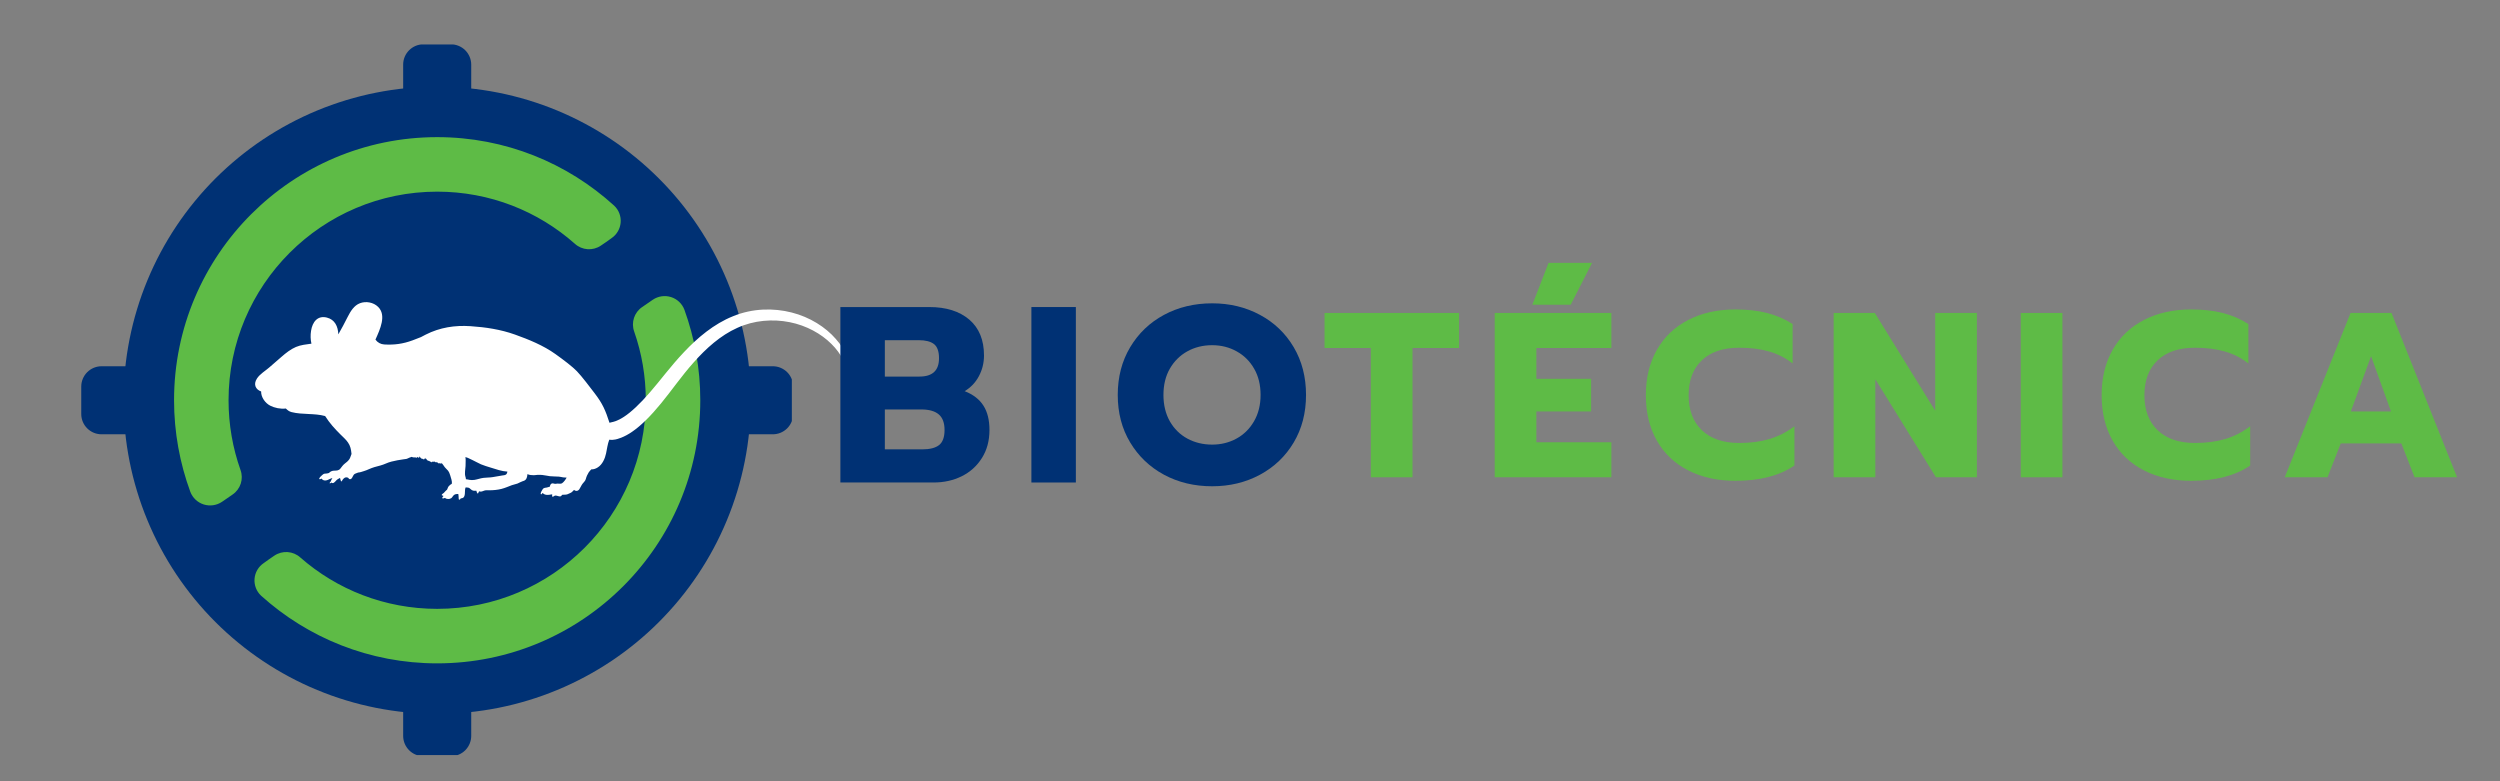
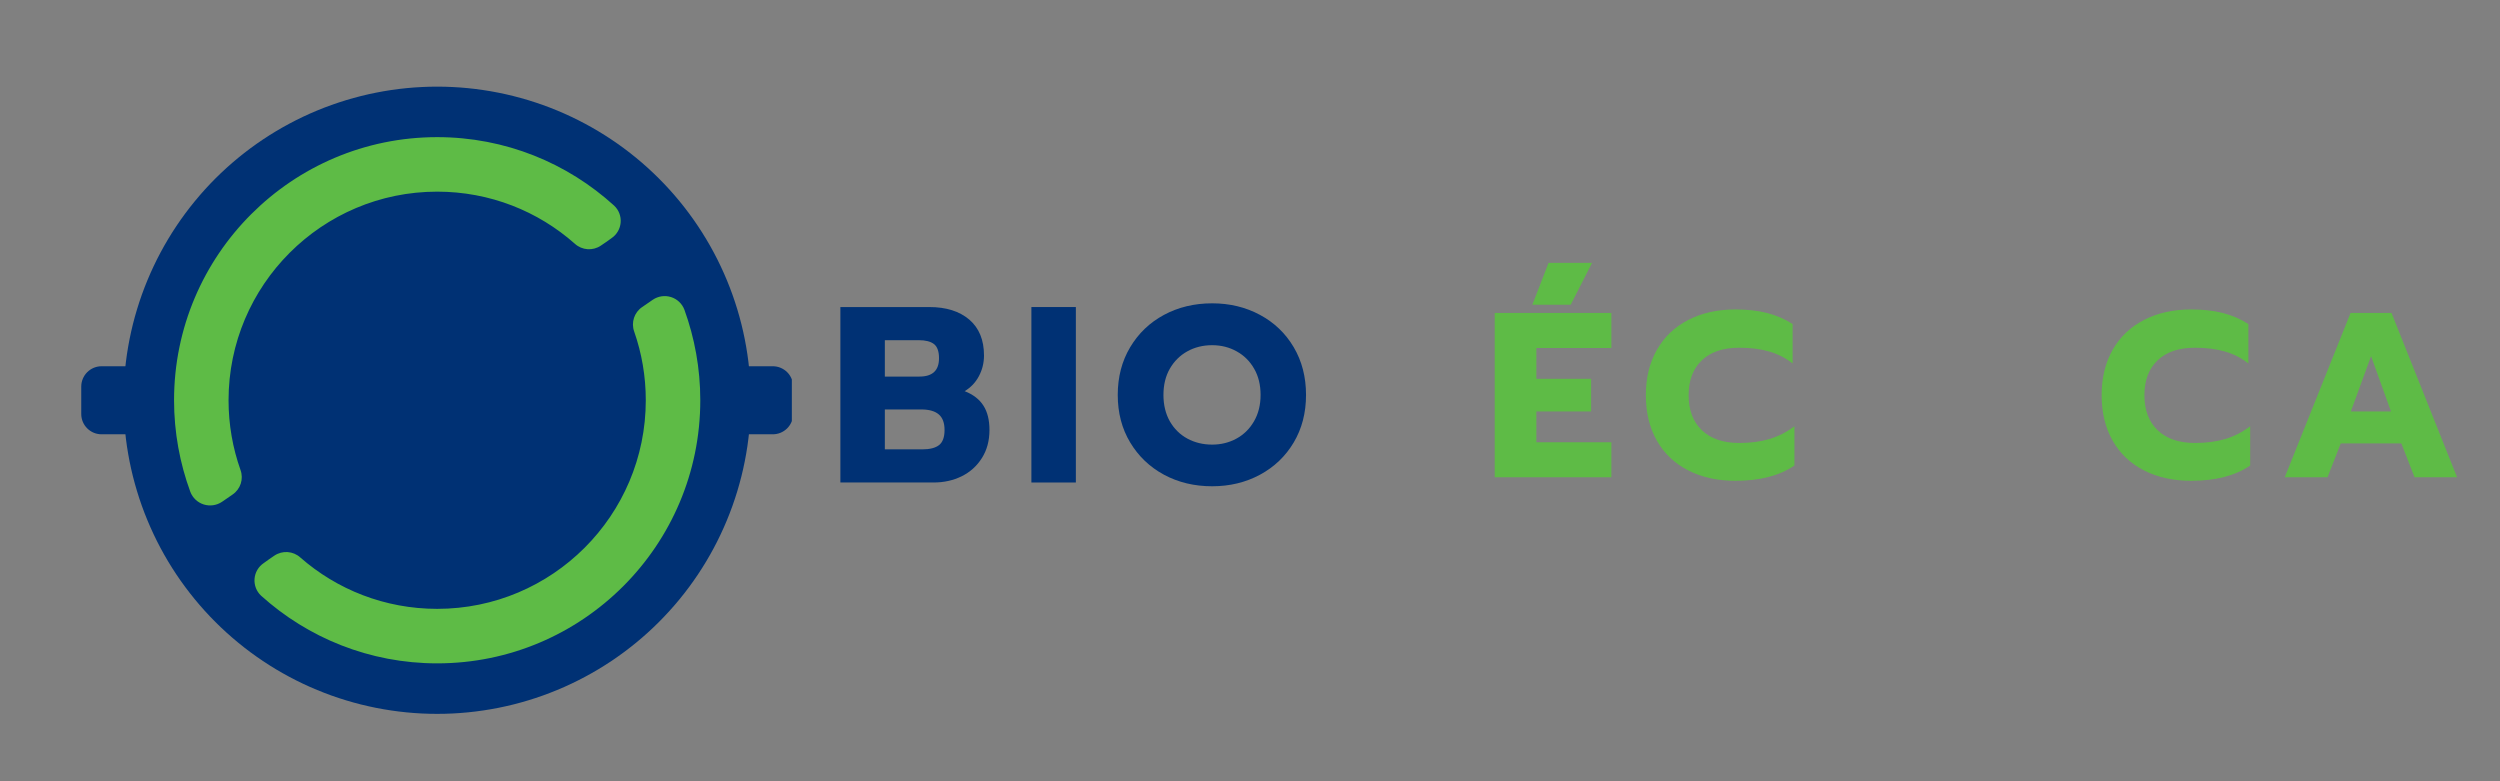
<svg xmlns="http://www.w3.org/2000/svg" width="800" zoomAndPan="magnify" viewBox="0 0 600 187.5" height="250" preserveAspectRatio="xMidYMid meet" version="1.0">
  <rect x="0" y="0" width="600" height="187.5" fill="#808080" stroke="none" />
  <defs>
    <g />
    <clipPath id="0d75e5c604">
      <path d="M 96 10.676 L 114 10.676 L 114 181.219 L 96 181.219 Z M 96 10.676 " clip-rule="nonzero" />
    </clipPath>
    <clipPath id="2f3692f6d2">
      <path d="M 19.496 87 L 190.043 87 L 190.043 105 L 19.496 105 Z M 19.496 87 " clip-rule="nonzero" />
    </clipPath>
    <clipPath id="72554a8247">
      <path d="M 60.723 52.531 L 147.887 52.531 L 147.887 139.695 L 60.723 139.695 Z M 60.723 52.531 " clip-rule="nonzero" />
    </clipPath>
    <clipPath id="021f9a93fd">
      <path d="M 104.305 52.531 C 80.234 52.531 60.723 72.043 60.723 96.113 C 60.723 120.18 80.234 139.695 104.305 139.695 C 128.375 139.695 147.887 120.18 147.887 96.113 C 147.887 72.043 128.375 52.531 104.305 52.531 Z M 104.305 52.531 " clip-rule="nonzero" />
    </clipPath>
    <clipPath id="7a5554ddfe">
-       <path d="M 61 72.234 L 204.34 72.234 L 204.34 120 L 61 120 Z M 61 72.234 " clip-rule="nonzero" />
-     </clipPath>
+       </clipPath>
  </defs>
  <g clip-path="url(#0d75e5c604)">
-     <path fill="#003174" d="M 113.094 15.523 C 113.094 14.227 112.578 12.984 111.664 12.066 C 110.746 11.152 109.504 10.637 108.207 10.637 C 106.129 10.637 103.707 10.637 101.629 10.637 C 98.941 10.637 96.758 12.82 96.758 15.508 C 96.758 40.254 96.758 151.824 96.758 176.617 C 96.758 177.902 97.273 179.141 98.191 180.062 C 99.105 180.98 100.348 181.488 101.645 181.488 C 103.719 181.488 106.133 181.488 108.207 181.488 C 109.504 181.488 110.746 180.98 111.664 180.062 C 112.578 179.141 113.094 177.902 113.094 176.617 C 113.094 151.84 113.094 40.297 113.094 15.523 Z M 113.094 15.523 " fill-opacity="1" fill-rule="evenodd" />
-   </g>
+     </g>
  <g clip-path="url(#2f3692f6d2)">
    <path fill="#003174" d="M 24.387 87.898 C 23.09 87.898 21.848 88.414 20.93 89.328 C 20.016 90.246 19.5 91.488 19.5 92.781 C 19.5 94.863 19.5 97.285 19.5 99.363 C 19.5 102.051 21.68 104.23 24.371 104.23 C 49.113 104.23 160.688 104.23 185.48 104.23 C 186.766 104.23 188.004 103.719 188.926 102.801 C 189.844 101.883 190.352 100.641 190.352 99.344 C 190.352 97.27 190.352 94.859 190.352 92.781 C 190.352 91.488 189.844 90.246 188.926 89.328 C 188.004 88.414 186.766 87.898 185.48 87.898 C 160.703 87.898 49.16 87.898 24.387 87.898 Z M 24.387 87.898 " fill-opacity="1" fill-rule="evenodd" />
  </g>
  <path fill="#003174" d="M 180.188 96.062 C 180.188 97.293 180.156 98.523 180.094 99.754 C 180.035 100.984 179.945 102.211 179.824 103.438 C 179.703 104.664 179.551 105.887 179.371 107.105 C 179.191 108.324 178.98 109.535 178.738 110.746 C 178.5 111.953 178.23 113.156 177.93 114.348 C 177.629 115.543 177.301 116.73 176.945 117.91 C 176.586 119.09 176.199 120.258 175.785 121.418 C 175.371 122.578 174.926 123.727 174.457 124.863 C 173.984 126.004 173.484 127.129 172.957 128.242 C 172.434 129.355 171.879 130.457 171.297 131.543 C 170.719 132.629 170.109 133.699 169.477 134.758 C 168.844 135.812 168.184 136.852 167.5 137.879 C 166.816 138.902 166.105 139.906 165.375 140.898 C 164.641 141.887 163.883 142.859 163.102 143.809 C 162.32 144.762 161.516 145.695 160.688 146.605 C 159.859 147.52 159.012 148.41 158.141 149.281 C 157.27 150.152 156.379 151.004 155.465 151.832 C 154.551 152.656 153.621 153.461 152.668 154.242 C 151.715 155.023 150.746 155.781 149.754 156.516 C 148.766 157.25 147.758 157.957 146.734 158.645 C 145.711 159.328 144.672 159.984 143.613 160.621 C 142.559 161.254 141.484 161.859 140.398 162.441 C 139.312 163.02 138.215 163.574 137.098 164.102 C 135.984 164.629 134.859 165.129 133.723 165.598 C 132.586 166.07 131.434 166.512 130.277 166.93 C 129.117 167.344 127.945 167.73 126.77 168.086 C 125.59 168.445 124.402 168.773 123.207 169.074 C 122.012 169.371 120.812 169.641 119.602 169.883 C 118.395 170.121 117.18 170.332 115.961 170.512 C 114.742 170.695 113.523 170.844 112.297 170.965 C 111.07 171.086 109.844 171.176 108.613 171.238 C 107.383 171.297 106.152 171.328 104.918 171.328 C 103.688 171.328 102.457 171.297 101.227 171.238 C 99.996 171.176 98.766 171.086 97.543 170.965 C 96.316 170.844 95.094 170.695 93.875 170.512 C 92.656 170.332 91.441 170.121 90.234 169.883 C 89.027 169.641 87.824 169.371 86.629 169.074 C 85.434 168.773 84.25 168.445 83.07 168.086 C 81.891 167.73 80.723 167.344 79.562 166.93 C 78.402 166.512 77.254 166.07 76.117 165.598 C 74.977 165.129 73.852 164.629 72.738 164.102 C 71.625 163.574 70.523 163.02 69.438 162.441 C 68.352 161.859 67.281 161.254 66.223 160.621 C 65.168 159.988 64.129 159.328 63.102 158.645 C 62.078 157.957 61.07 157.25 60.082 156.516 C 59.094 155.781 58.121 155.023 57.172 154.242 C 56.219 153.461 55.285 152.656 54.371 151.828 C 53.461 151.004 52.566 150.152 51.695 149.281 C 50.824 148.41 49.977 147.52 49.148 146.605 C 48.324 145.695 47.52 144.762 46.738 143.809 C 45.957 142.859 45.199 141.887 44.465 140.898 C 43.73 139.906 43.02 138.902 42.336 137.879 C 41.652 136.852 40.992 135.812 40.359 134.758 C 39.727 133.699 39.121 132.629 38.539 131.543 C 37.957 130.457 37.406 129.355 36.879 128.242 C 36.352 127.129 35.852 126.004 35.383 124.863 C 34.91 123.727 34.465 122.578 34.051 121.418 C 33.637 120.258 33.25 119.09 32.895 117.91 C 32.535 116.73 32.207 115.543 31.906 114.348 C 31.609 113.156 31.34 111.953 31.098 110.746 C 30.859 109.535 30.648 108.324 30.465 107.105 C 30.285 105.887 30.137 104.664 30.016 103.438 C 29.895 102.211 29.805 100.984 29.742 99.754 C 29.684 98.523 29.652 97.293 29.652 96.062 C 29.652 94.828 29.684 93.598 29.742 92.367 C 29.805 91.137 29.895 89.91 30.016 88.684 C 30.137 87.457 30.285 86.234 30.465 85.016 C 30.648 83.801 30.859 82.586 31.098 81.379 C 31.34 80.168 31.609 78.969 31.906 77.773 C 32.207 76.578 32.535 75.391 32.895 74.211 C 33.25 73.035 33.637 71.863 34.051 70.703 C 34.465 69.543 34.91 68.395 35.383 67.258 C 35.852 66.121 36.352 64.992 36.879 63.879 C 37.406 62.766 37.957 61.668 38.539 60.582 C 39.121 59.496 39.727 58.422 40.359 57.367 C 40.992 56.309 41.652 55.27 42.336 54.246 C 43.02 53.223 43.73 52.215 44.465 51.227 C 45.199 50.234 45.957 49.266 46.738 48.312 C 47.52 47.359 48.324 46.43 49.148 45.516 C 49.977 44.602 50.824 43.711 51.695 42.84 C 52.566 41.969 53.461 41.121 54.371 40.293 C 55.285 39.465 56.219 38.66 57.172 37.879 C 58.121 37.098 59.094 36.34 60.082 35.605 C 61.07 34.871 62.078 34.164 63.102 33.48 C 64.129 32.797 65.168 32.137 66.223 31.504 C 67.281 30.871 68.352 30.262 69.438 29.684 C 70.523 29.102 71.625 28.547 72.738 28.02 C 73.852 27.496 74.977 26.996 76.117 26.523 C 77.254 26.051 78.402 25.609 79.562 25.195 C 80.723 24.781 81.891 24.395 83.07 24.035 C 84.25 23.68 85.434 23.348 86.629 23.051 C 87.824 22.75 89.027 22.48 90.234 22.242 C 91.441 22 92.656 21.789 93.875 21.609 C 95.094 21.43 96.316 21.277 97.543 21.156 C 98.766 21.035 99.996 20.945 101.227 20.887 C 102.457 20.824 103.688 20.793 104.918 20.793 C 106.152 20.793 107.383 20.824 108.613 20.887 C 109.844 20.945 111.07 21.035 112.297 21.156 C 113.523 21.277 114.746 21.43 115.961 21.609 C 117.18 21.789 118.395 22 119.602 22.242 C 120.812 22.48 122.012 22.75 123.207 23.051 C 124.402 23.352 125.59 23.68 126.77 24.035 C 127.945 24.395 129.117 24.781 130.277 25.195 C 131.434 25.609 132.586 26.051 133.723 26.523 C 134.859 26.996 135.984 27.496 137.098 28.02 C 138.215 28.547 139.312 29.102 140.398 29.684 C 141.484 30.262 142.559 30.871 143.613 31.504 C 144.672 32.137 145.711 32.797 146.734 33.48 C 147.758 34.164 148.766 34.871 149.754 35.605 C 150.746 36.34 151.715 37.098 152.668 37.879 C 153.621 38.66 154.551 39.465 155.465 40.293 C 156.379 41.121 157.27 41.969 158.141 42.84 C 159.012 43.711 159.859 44.602 160.688 45.516 C 161.516 46.43 162.32 47.359 163.102 48.312 C 163.883 49.266 164.641 50.234 165.375 51.227 C 166.105 52.215 166.816 53.223 167.5 54.246 C 168.184 55.27 168.844 56.309 169.477 57.367 C 170.109 58.422 170.719 59.496 171.297 60.582 C 171.879 61.668 172.434 62.766 172.957 63.879 C 173.484 64.992 173.984 66.121 174.457 67.258 C 174.926 68.395 175.371 69.543 175.785 70.703 C 176.199 71.863 176.586 73.035 176.945 74.211 C 177.301 75.391 177.629 76.578 177.93 77.773 C 178.23 78.969 178.5 80.168 178.738 81.379 C 178.98 82.586 179.191 83.801 179.371 85.016 C 179.551 86.234 179.703 87.457 179.824 88.684 C 179.945 89.91 180.035 91.137 180.094 92.367 C 180.156 93.598 180.188 94.828 180.188 96.062 Z M 180.188 96.062 " fill-opacity="1" fill-rule="nonzero" />
  <path fill="#5ebb46" d="M 156.68 71.934 C 157.965 71.066 159.57 70.832 161.047 71.297 C 162.523 71.762 163.703 72.879 164.254 74.324 C 166.711 81.113 168.07 88.43 168.07 96.062 C 168.07 130.914 139.773 159.207 104.922 159.207 C 88.672 159.207 73.848 153.055 62.656 142.961 C 61.543 141.922 60.969 140.426 61.09 138.906 C 61.211 137.387 62.016 136.004 63.281 135.152 C 64.129 134.516 65.027 133.91 65.844 133.355 C 67.773 132.055 70.344 132.23 72.074 133.793 C 80.848 141.484 92.348 146.125 104.922 146.125 C 132.555 146.125 154.988 123.695 154.988 96.062 C 154.988 90.289 154.012 84.742 152.207 79.582 C 151.422 77.406 152.215 74.98 154.125 73.688 C 154.926 73.117 155.812 72.523 156.68 71.934 Z M 53.285 120.434 C 52 121.301 50.387 121.535 48.906 121.074 C 47.426 120.609 46.238 119.496 45.68 118.047 C 43.164 111.191 41.773 103.785 41.773 96.062 C 41.773 61.211 70.07 32.914 104.922 32.914 C 121.273 32.914 136.184 39.145 147.406 49.363 C 148.512 50.406 149.082 51.898 148.957 53.414 C 148.832 54.93 148.027 56.305 146.766 57.16 C 145.918 57.793 145.023 58.398 144.203 58.949 C 142.27 60.262 139.688 60.074 137.957 58.496 C 129.16 50.707 117.586 45.996 104.922 45.996 C 77.285 45.996 54.852 68.43 54.852 96.062 C 54.852 101.926 55.863 107.551 57.715 112.781 C 58.516 114.957 57.727 117.398 55.805 118.699 C 55.016 119.258 54.145 119.848 53.285 120.434 Z M 53.285 120.434 " fill-opacity="1" fill-rule="evenodd" />
  <path fill="#ffffff" d="M 133.77 76.43 L 135.793 76.887 C 135.953 76.844 136.156 76.793 136.387 76.742 C 136.848 76.637 137.398 76.516 137.918 76.457 C 138.891 76.344 139.711 76.371 139.711 76.371 C 140.199 76.227 140.746 76.516 140.914 77.031 C 141.09 77.539 140.832 78.078 140.332 78.23 C 140.332 78.23 139.699 78.699 138.84 79.145 C 138.375 79.387 137.852 79.594 137.422 79.758 C 136.863 79.977 136.441 80.094 136.441 80.094 C 136.188 80.172 135.91 80.18 135.648 80.121 L 132.316 79.336 C 132.105 79.293 131.926 79.207 131.762 79.098 C 131.613 79.457 131.488 79.887 131.395 80.43 C 131.188 81.637 131.898 86.492 130.734 89.645 C 129.801 92.137 128.117 93.934 126.992 94.926 L 134.84 98.879 C 135.684 98.625 137.301 98.145 138.949 97.727 C 141.34 97.125 143.762 96.672 143.762 96.672 C 144.254 96.512 144.797 96.797 144.977 97.309 C 145.156 97.816 144.91 98.355 144.418 98.516 C 144.418 98.516 142.215 99.555 139.922 100.465 C 137.652 101.367 135.316 102.137 135.316 102.137 C 134.941 102.254 134.52 102.219 134.137 102.035 L 125.512 97.668 C 124.953 100.148 123.812 104.641 122.059 108.453 C 122.117 108.496 122.176 108.539 122.227 108.59 C 122.227 108.59 125.316 111.285 127.961 113.66 C 129.973 115.477 131.723 117.105 131.723 117.105 C 132.008 117.367 132.199 117.723 132.254 118.098 C 132.254 118.098 132.434 119.473 132.555 121.039 C 132.707 123.109 132.77 125.48 132.77 125.48 C 132.844 126.012 132.492 126.48 131.98 126.527 C 131.457 126.582 130.973 126.191 130.898 125.66 C 130.898 125.66 130.281 123.348 129.84 121.305 C 129.641 120.406 129.48 119.566 129.391 119.012 C 128.73 118.457 127.395 117.312 125.949 116.047 C 123.801 114.168 121.418 112.016 120.566 111.246 C 119.742 112.539 118.836 113.613 117.832 114.312 C 117.242 114.719 116.613 115.148 115.93 115.594 C 116.148 115.883 116.277 116.234 116.27 116.621 L 116.102 128.039 C 116.09 128.551 115.84 129.02 115.426 129.293 C 115.426 129.293 114.23 130.098 112.555 131.152 C 111.254 131.977 109.684 132.965 108.184 133.844 C 105.547 135.387 103.176 136.629 103.176 136.629 C 102.75 136.91 102.164 136.77 101.863 136.32 C 101.562 135.867 101.66 135.273 102.086 134.992 C 102.086 134.992 104.152 133.289 106.602 131.461 C 107.988 130.426 109.512 129.363 110.773 128.484 C 111.68 127.855 112.445 127.34 112.957 126.996 L 113.109 117.352 C 106.836 121.094 98.199 125.082 90.496 125.008 C 81.758 124.938 75.719 115.863 75.719 115.863 C 75.719 115.863 69.25 107.102 72.16 98.859 C 74.719 91.594 81.406 84.836 87.059 80.207 L 77.941 77.066 C 77.445 77.43 76.699 77.973 75.797 78.609 C 74.543 79.5 73.027 80.57 71.578 81.523 C 69.023 83.199 66.723 84.562 66.723 84.562 C 66.312 84.867 65.719 84.758 65.398 84.32 C 65.078 83.883 65.145 83.285 65.555 82.98 C 65.555 82.98 67.531 81.176 69.875 79.223 C 71.215 78.109 72.68 76.973 73.898 76.027 C 75.461 74.816 76.625 73.965 76.625 73.965 C 77.023 73.668 77.547 73.59 78.035 73.758 L 88.824 77.488 C 89.191 77.609 89.48 77.852 89.676 78.156 C 90.328 77.668 90.945 77.219 91.527 76.805 C 92.527 76.098 93.848 75.613 95.344 75.281 C 94.91 74.219 93.699 71.242 92.66 68.582 C 91.969 66.789 91.348 65.145 91.047 64.336 C 90.559 64.062 89.824 63.625 89.047 63.133 C 87.277 62.023 85.309 60.656 85.309 60.656 C 84.836 60.402 84.633 59.816 84.863 59.344 C 85.082 58.875 85.645 58.703 86.117 58.957 C 86.117 58.957 88.324 59.824 90.223 60.672 C 91.652 61.316 92.883 61.953 92.883 61.953 C 93.219 62.137 93.488 62.434 93.633 62.793 C 93.633 62.793 94.57 64.992 95.594 67.504 C 96.926 70.797 98.406 74.621 98.406 74.621 C 98.438 74.688 98.457 74.758 98.477 74.828 C 102.66 74.48 107.273 74.934 109.793 75.258 L 108.629 65.656 C 108.582 65.238 108.695 64.824 108.934 64.512 C 108.934 64.512 110.453 62.582 112.074 60.754 C 113.711 58.91 115.438 57.191 115.438 57.191 C 115.758 56.781 116.344 56.734 116.762 57.078 C 117.18 57.422 117.266 58.027 116.949 58.438 C 116.949 58.438 115.695 60.559 114.316 62.602 C 113.363 64.008 112.359 65.367 111.832 66.07 L 112.875 74.797 C 114.191 74.078 116.453 73.105 119.117 73.078 C 122.477 73.055 126.801 75.379 128.004 75.598 C 128.547 75.695 128.996 75.723 129.383 75.703 C 129.336 75.512 129.316 75.312 129.348 75.105 L 129.746 71.703 C 129.777 71.434 129.879 71.18 130.039 70.965 C 130.039 70.965 130.297 70.609 130.691 70.16 C 130.992 69.809 131.363 69.391 131.75 69.031 C 132.461 68.379 133.117 67.941 133.117 67.941 C 133.434 67.523 134.027 67.465 134.441 67.805 C 134.871 68.141 134.957 68.75 134.652 69.16 C 134.652 69.16 134.398 69.941 133.965 70.816 C 133.73 71.289 133.43 71.762 133.172 72.16 C 133.047 72.359 132.93 72.531 132.832 72.668 L 132.574 74.727 C 132.855 74.789 133.191 74.949 133.617 75.262 L 133.621 75.266 C 133.723 75.645 133.812 76.027 133.773 76.414 Z M 133.77 76.43 " fill-opacity="1" fill-rule="evenodd" />
  <g clip-path="url(#72554a8247)">
    <g clip-path="url(#021f9a93fd)">
      <path fill="#003174" d="M 60.723 52.531 L 147.887 52.531 L 147.887 139.695 L 60.723 139.695 Z M 60.723 52.531 " fill-opacity="1" fill-rule="nonzero" />
    </g>
  </g>
  <g clip-path="url(#7a5554ddfe)">
    <path fill="#ffffff" d="M 62.672 93.953 C 62.637 95.375 63.699 96.77 64.832 97.352 C 65.906 97.906 67.336 98.199 68.598 98.043 C 69.008 98.426 69.328 98.738 69.98 98.906 C 72.562 99.57 75.477 99.137 78.031 99.852 C 78.363 100.297 78.652 100.785 78.863 101.062 C 79.996 102.594 81.305 103.883 82.648 105.184 C 83.285 105.801 83.879 106.574 84.117 107.469 C 84.215 107.836 84.32 108.387 84.367 108.949 C 84.172 109.371 84.102 109.852 83.824 110.242 C 83.496 110.703 83.125 110.973 82.703 111.301 C 82.281 111.633 82.02 112.059 81.68 112.477 C 81.285 112.957 80.75 112.945 80.199 112.957 C 79.715 112.965 79.277 113.152 78.957 113.512 C 78.754 113.578 78.551 113.629 78.336 113.648 C 78.051 113.676 77.77 113.641 77.535 113.844 C 77.375 113.98 76.395 114.746 76.66 114.988 C 76.766 115.086 76.965 114.938 77.07 114.91 C 77.129 114.898 77.188 114.891 77.246 114.887 C 77.293 115.066 77.469 115.176 77.629 115.242 C 78.398 115.547 79.07 114.891 79.789 114.699 C 79.59 114.934 79.496 115.367 79.359 115.57 C 79.301 115.652 78.91 116.008 79.227 116.012 C 79.258 116.016 79.449 115.875 79.496 115.852 C 79.52 115.84 79.543 115.832 79.566 115.82 C 79.926 116.199 80.406 115.641 80.652 115.355 C 80.789 115.199 80.957 115.051 81.137 114.961 C 81.23 114.91 81.461 114.762 81.605 114.699 C 81.625 114.957 81.82 115.375 81.848 115.531 C 82.066 115.566 82.105 115.336 82.203 115.172 C 82.289 115.035 82.422 114.906 82.539 114.797 C 82.691 114.656 82.852 114.578 83.051 114.559 C 83.234 114.543 83.371 114.621 83.527 114.645 C 83.656 114.801 83.793 114.984 83.961 115.008 C 84.484 115.078 84.645 114.238 84.91 113.938 C 85.086 113.734 85.316 113.637 85.562 113.559 C 85.684 113.52 85.82 113.457 85.957 113.41 C 85.961 113.41 85.961 113.41 85.961 113.41 C 85.988 113.406 86.02 113.402 86.047 113.398 C 86.488 113.375 86.887 113.184 87.312 113.074 C 87.75 112.953 88.168 112.766 88.586 112.582 C 89.43 112.207 90.348 111.949 91.254 111.73 C 92.18 111.508 93.027 110.992 93.953 110.781 C 94.914 110.566 95.863 110.344 96.84 110.234 C 97.078 110.207 97.316 110.188 97.543 110.141 C 97.777 110.09 97.984 109.949 98.211 109.855 C 98.402 109.773 98.602 109.711 98.797 109.648 C 98.941 109.719 99.129 109.758 99.23 109.77 C 99.363 109.781 99.547 109.766 99.668 109.77 C 99.789 109.773 99.961 109.879 100.098 109.863 C 100.078 109.801 100.074 109.727 100.082 109.652 C 100.246 109.699 100.41 109.875 100.598 109.871 C 100.605 109.758 100.602 109.641 100.613 109.527 C 100.875 109.746 101.074 110.098 101.414 110.184 C 101.387 110.141 101.391 110.082 101.371 110.035 C 101.508 110.148 101.691 110.273 101.855 110.336 C 101.777 110.262 101.75 110.145 101.777 110.039 C 101.871 110.09 101.98 110.18 102.09 110.172 C 102.09 110.066 102.062 109.969 102.074 109.859 C 102.23 110.07 102.598 110.625 102.855 110.621 C 102.867 110.578 102.891 110.574 102.906 110.547 C 103.059 110.625 103.184 110.781 103.324 110.875 C 103.328 110.82 103.355 110.797 103.363 110.746 C 103.457 110.82 103.57 110.945 103.672 110.988 C 103.68 110.91 103.68 110.828 103.688 110.75 C 103.773 110.805 103.887 110.941 103.938 110.785 C 104.043 110.758 104.113 110.844 104.199 110.891 C 104.211 110.836 104.254 110.77 104.262 110.707 C 104.359 110.777 104.594 111.152 104.633 110.852 C 104.75 110.867 104.766 111.027 104.895 111.012 C 104.902 110.977 104.93 110.945 104.934 110.914 C 105.043 111.004 105.117 111.203 105.258 111.215 C 105.348 111.219 105.301 111.094 105.457 111.156 C 105.531 111.191 105.574 111.273 105.641 111.297 C 105.645 111.242 105.672 111.207 105.676 111.148 C 105.762 111.211 105.84 111.293 105.914 111.359 C 105.918 111.262 105.91 111.156 105.957 111.066 C 106.25 111.383 106.488 111.777 106.746 112.125 C 106.961 112.422 107.258 112.629 107.484 112.91 C 107.742 113.227 107.957 113.691 108.055 114.098 C 108.219 114.777 108.57 115.438 108.414 116.152 C 108.215 116.191 107.977 116.422 107.84 116.547 C 107.633 116.738 107.5 116.914 107.426 117.195 C 107.344 117.516 107.234 117.594 106.988 117.789 C 106.809 117.93 106.703 118.129 106.539 118.281 C 106.402 118.402 105.965 118.613 106.023 118.855 C 106.117 118.898 106.301 118.992 106.445 119.031 C 106.25 119.219 106.062 119.465 106.176 119.59 C 106.27 119.691 106.566 119.59 106.82 119.492 C 106.926 119.699 107.355 119.754 107.547 119.758 C 107.809 119.762 108.047 119.719 108.273 119.574 C 108.504 119.426 108.598 119.203 108.762 118.992 C 109.086 118.574 109.535 118.551 109.992 118.562 C 110.051 118.867 110.07 119.168 110.078 119.5 C 110.082 119.668 110.07 119.973 110.285 119.922 C 110.41 119.895 110.492 119.73 110.59 119.609 C 110.789 119.59 110.996 119.578 111.16 119.457 C 111.551 119.16 111.574 118.59 111.582 118.133 C 111.59 117.727 111.605 117.344 111.742 116.984 C 111.887 117 112.043 116.992 112.152 117.004 C 112.398 117.035 112.547 117.047 112.742 117.211 C 112.914 117.359 113.059 117.5 113.246 117.617 C 113.602 117.836 113.961 117.797 114.336 117.77 C 114.363 117.992 114.449 118.219 114.551 118.355 C 114.711 118.578 114.754 118.398 114.844 118.191 C 114.883 118.094 114.938 118 114.984 117.906 C 115.012 117.918 115.043 117.93 115.07 117.941 C 115.496 118.094 115.852 117.867 116.25 117.738 C 116.664 117.609 117.086 117.672 117.508 117.668 C 118.445 117.664 119.41 117.57 120.324 117.344 C 121.203 117.125 122.004 116.758 122.852 116.441 C 123.293 116.277 123.762 116.223 124.199 116.051 C 124.598 115.891 124.961 115.648 125.371 115.516 C 125.77 115.391 126.117 115.297 126.328 114.871 C 126.492 114.543 126.559 114.16 126.594 113.785 C 127.043 114.031 127.598 114.039 128.109 114.051 C 128.438 114.055 128.746 113.973 129.066 113.961 C 129.391 113.949 129.734 113.953 130.055 113.98 C 130.715 114.035 131.352 114.219 131.996 114.289 C 132.699 114.367 133.418 114.332 134.121 114.391 C 134.473 114.422 134.812 114.512 135.16 114.57 C 135.43 114.617 135.727 114.582 135.996 114.629 C 135.699 115.152 135.32 115.695 134.879 115.988 C 134.566 116.191 134.094 116.031 133.746 116.059 C 133.551 116.074 133.367 116.148 133.172 116.117 C 132.969 116.086 132.801 115.996 132.59 116.004 C 132.207 116.02 132.008 116.402 131.977 116.785 C 131.73 116.844 131.5 116.965 131.246 117.004 C 130.977 117.047 130.645 117.07 130.406 117.23 C 130.242 117.344 129.5 118.531 129.859 118.648 C 129.953 118.68 130.086 118.445 130.156 118.395 C 130.191 118.363 130.234 118.34 130.277 118.316 C 130.438 118.609 130.941 118.754 131.188 118.762 C 131.453 118.773 131.703 118.777 131.965 118.73 C 132.105 118.707 132.352 118.633 132.543 118.645 C 132.488 118.84 132.492 119.059 132.559 119.219 C 132.777 119.277 132.949 119.031 133.133 118.965 C 133.348 118.891 133.586 118.965 133.793 119.02 C 134.008 119.074 134.281 119.188 134.504 119.129 C 134.668 119.082 134.812 118.91 134.93 118.75 C 135.047 118.75 135.164 118.746 135.277 118.734 C 135.539 118.707 135.84 118.746 136.094 118.66 C 136.352 118.578 136.688 118.387 136.945 118.285 C 137.305 118.141 137.5 117.805 137.773 117.574 C 138.172 117.938 138.719 117.895 139.051 117.398 C 139.328 116.977 139.5 116.52 139.801 116.113 C 140.098 115.711 140.48 115.441 140.605 114.934 C 140.73 114.422 141 113.82 141.281 113.387 C 141.461 113.105 141.695 112.883 141.918 112.648 C 142.484 112.668 142.992 112.484 143.504 112.152 C 144.559 111.473 145.207 110.059 145.461 108.801 C 145.688 107.703 145.82 106.574 146.223 105.535 C 146.691 105.605 147.195 105.59 147.688 105.477 C 148 105.43 149.762 105.008 151.816 103.547 C 153.891 102.121 156.242 99.762 158.664 96.797 C 161.117 93.828 163.539 90.273 166.496 86.965 C 169.434 83.645 172.906 80.496 176.945 78.691 C 180.953 76.844 185.48 76.516 189.527 77.324 C 193.566 78.125 197.105 80.117 199.516 82.523 C 201.961 84.91 203.246 87.699 203.16 89.73 C 203.102 91.766 202.293 92.809 202.465 92.902 C 202.492 92.977 203.586 92.133 203.949 89.793 C 204.328 87.434 203.074 84.102 200.59 81.34 C 198.133 78.516 194.387 76.109 189.984 74.996 C 185.617 73.879 180.555 73.988 175.938 75.891 C 171.301 77.742 167.391 81.09 164.184 84.48 C 160.945 87.887 158.367 91.445 155.988 94.156 C 153.617 96.91 151.43 98.945 149.773 100.016 C 148.109 101.113 147.109 101.262 146.949 101.297 C 146.707 101.352 146.488 101.406 146.277 101.465 C 145.324 98.523 144.645 96.891 142.688 94.348 C 141.625 92.965 139.648 90.324 138.438 89.078 C 137.371 87.98 135.328 86.422 133.293 84.969 C 130.414 82.906 126.902 81.477 123.586 80.293 C 120.117 79.059 116.566 78.527 112.91 78.281 C 109.18 78.031 105.562 78.582 102.164 80.309 C 101.801 80.492 101.441 80.684 101.082 80.875 C 101.082 80.879 101.082 80.879 101.082 80.883 C 100.391 81.16 99.699 81.434 99.004 81.688 C 96.723 82.527 94.645 82.812 92.219 82.672 C 91.359 82.617 90.605 82.203 90.109 81.504 C 91.215 79.027 92.805 75.668 90.742 73.645 C 89.621 72.543 87.82 72.234 86.406 72.766 C 84.961 73.309 84.133 74.699 83.426 76.082 C 82.707 77.492 81.992 78.887 81.199 80.246 C 81.125 78.332 80.363 76.699 78.441 76.215 C 76.234 75.664 74.98 77.246 74.648 79.418 C 74.488 80.469 74.52 81.469 74.742 82.48 C 73.492 82.66 72.199 82.77 71.023 83.273 C 69.766 83.809 68.625 84.711 67.578 85.621 C 66.59 86.48 65.602 87.336 64.613 88.195 C 63.672 89.016 62.367 89.766 61.668 90.848 C 60.711 92.316 61.422 93.516 62.672 93.953 Z M 111.73 111.844 C 111.754 111.391 111.746 110.941 111.758 110.488 C 111.766 110.227 111.727 109.953 111.699 109.695 C 111.898 109.766 112.109 109.812 112.273 109.883 C 112.652 110.039 113.008 110.246 113.383 110.41 C 114.082 110.719 114.738 111.141 115.438 111.438 C 116.18 111.75 116.969 111.969 117.73 112.211 C 119.047 112.625 120.41 113.109 121.785 113.188 C 121.738 113.438 121.652 113.688 121.484 113.848 C 121.242 114.07 120.832 114.066 120.531 114.117 C 119.777 114.242 119.02 114.367 118.262 114.504 C 117.523 114.637 116.77 114.59 116.031 114.688 C 115.293 114.781 114.605 115.055 113.879 115.172 C 113.461 115.238 113.055 115.223 112.637 115.16 C 112.363 115.117 112.09 115.016 111.812 115.012 C 111.828 114.816 111.773 114.641 111.711 114.441 C 111.449 113.598 111.691 112.703 111.73 111.844 Z M 111.73 111.844 " fill-opacity="1" fill-rule="nonzero" />
  </g>
  <g fill="#003174" fill-opacity="1">
    <g transform="translate(198.988, 115.799)">
      <g>
        <path d="M 2.703 -42.109 L 24.031 -42.109 C 28.082 -42.109 31.285 -41.102 33.641 -39.094 C 35.992 -37.082 37.172 -34.211 37.172 -30.484 C 37.172 -28.711 36.766 -27.062 35.953 -25.531 C 35.148 -24.008 34.008 -22.805 32.531 -21.922 C 34.57 -21.117 36.07 -19.961 37.031 -18.453 C 38 -16.953 38.484 -15 38.484 -12.594 C 38.484 -10.02 37.879 -7.781 36.672 -5.875 C 35.473 -3.969 33.859 -2.508 31.828 -1.5 C 29.805 -0.5 27.551 0 25.062 0 L 2.703 0 Z M 21.688 -25.422 C 24.812 -25.422 26.375 -26.883 26.375 -29.812 C 26.375 -31.457 25.973 -32.594 25.172 -33.219 C 24.367 -33.844 23.145 -34.156 21.5 -34.156 L 13.375 -34.156 L 13.375 -25.422 Z M 22.344 -7.953 C 24.156 -7.953 25.5 -8.289 26.375 -8.969 C 27.258 -9.656 27.703 -10.863 27.703 -12.594 C 27.703 -14.312 27.238 -15.562 26.312 -16.344 C 25.395 -17.133 23.992 -17.531 22.109 -17.531 L 13.375 -17.531 L 13.375 -7.953 Z M 22.344 -7.953 " />
      </g>
    </g>
  </g>
  <g fill="#003174" fill-opacity="1">
    <g transform="translate(244.831, 115.799)">
      <g>
        <path d="M 2.703 -42.109 L 13.375 -42.109 L 13.375 0 L 2.703 0 Z M 2.703 -42.109 " />
      </g>
    </g>
  </g>
  <g fill="#003174" fill-opacity="1">
    <g transform="translate(266.759, 115.799)">
      <g>
        <path d="M 24.156 0.906 C 19.895 0.906 16.047 -0.016 12.609 -1.859 C 9.18 -3.711 6.473 -6.297 4.484 -9.609 C 2.492 -12.922 1.5 -16.723 1.5 -21.016 C 1.5 -25.316 2.492 -29.133 4.484 -32.469 C 6.473 -35.801 9.18 -38.391 12.609 -40.234 C 16.047 -42.078 19.895 -43 24.156 -43 C 28.375 -43 32.195 -42.078 35.625 -40.234 C 39.062 -38.391 41.766 -35.801 43.734 -32.469 C 45.703 -29.133 46.688 -25.316 46.688 -21.016 C 46.688 -16.723 45.703 -12.922 43.734 -9.609 C 41.766 -6.297 39.062 -3.711 35.625 -1.859 C 32.195 -0.016 28.375 0.906 24.156 0.906 Z M 24.156 -9.094 C 26.281 -9.094 28.223 -9.57 29.984 -10.531 C 31.754 -11.5 33.16 -12.883 34.203 -14.688 C 35.254 -16.5 35.781 -18.609 35.781 -21.016 C 35.781 -23.43 35.266 -25.531 34.234 -27.312 C 33.211 -29.102 31.816 -30.488 30.047 -31.469 C 28.285 -32.457 26.32 -32.953 24.156 -32.953 C 21.945 -32.953 19.957 -32.457 18.188 -31.469 C 16.426 -30.488 15.031 -29.102 14 -27.312 C 12.977 -25.531 12.469 -23.43 12.469 -21.016 C 12.469 -18.609 12.977 -16.5 14 -14.688 C 15.031 -12.883 16.438 -11.5 18.219 -10.531 C 20.008 -9.57 21.988 -9.094 24.156 -9.094 Z M 24.156 -9.094 " />
      </g>
    </g>
  </g>
  <g fill="#5ebb46" fill-opacity="1">
    <g transform="translate(317.328, 114.548)">
      <g>
-         <path d="M 11.672 -31.031 L 0.562 -31.031 L 0.562 -39.438 L 32.844 -39.438 L 32.844 -31.031 L 21.672 -31.031 L 21.672 0 L 11.672 0 Z M 11.672 -31.031 " />
-       </g>
+         </g>
    </g>
  </g>
  <g fill="#5ebb46" fill-opacity="1">
    <g transform="translate(356.197, 114.548)">
      <g>
        <path d="M 15.453 -51.453 L 25.891 -51.453 L 20.766 -41.406 L 11.562 -41.406 Z M 2.531 -39.438 L 30.531 -39.438 L 30.531 -31.031 L 12.531 -31.031 L 12.531 -23.641 L 25.672 -23.641 L 25.672 -15.797 L 12.531 -15.797 L 12.531 -8.406 L 30.531 -8.406 L 30.531 0 L 2.531 0 Z M 2.531 -39.438 " />
      </g>
    </g>
  </g>
  <g fill="#5ebb46" fill-opacity="1">
    <g transform="translate(393.6, 114.548)">
      <g>
        <path d="M 22.906 0.844 C 18.613 0.844 14.844 0.016 11.594 -1.641 C 8.344 -3.297 5.832 -5.672 4.062 -8.766 C 2.289 -11.867 1.406 -15.508 1.406 -19.688 C 1.406 -23.863 2.289 -27.504 4.062 -30.609 C 5.832 -33.711 8.344 -36.098 11.594 -37.766 C 14.844 -39.441 18.613 -40.281 22.906 -40.281 C 25.727 -40.281 28.25 -40 30.469 -39.438 C 32.688 -38.875 34.738 -37.988 36.625 -36.781 L 36.625 -27.312 C 34.969 -28.625 33.094 -29.582 31 -30.188 C 28.914 -30.789 26.52 -31.094 23.812 -31.094 C 19.938 -31.094 16.941 -30.082 14.828 -28.062 C 12.723 -26.051 11.672 -23.258 11.672 -19.688 C 11.672 -16.113 12.734 -13.312 14.859 -11.281 C 16.992 -9.25 19.977 -8.234 23.812 -8.234 C 26.52 -8.234 28.941 -8.551 31.078 -9.188 C 33.223 -9.832 35.219 -10.852 37.062 -12.25 L 37.062 -2.828 C 33.488 -0.379 28.77 0.844 22.906 0.844 Z M 22.906 0.844 " />
      </g>
    </g>
  </g>
  <g fill="#5ebb46" fill-opacity="1">
    <g transform="translate(437.546, 114.548)">
      <g>
-         <path d="M 2.531 -39.438 L 12.406 -39.438 L 26.906 -15.969 L 26.906 -39.438 L 36.906 -39.438 L 36.906 0 L 27.078 0 L 12.531 -23.531 L 12.531 0 L 2.531 0 Z M 2.531 -39.438 " />
-       </g>
+         </g>
    </g>
  </g>
  <g fill="#5ebb46" fill-opacity="1">
    <g transform="translate(482.451, 114.548)">
      <g>
-         <path d="M 2.531 -39.438 L 12.531 -39.438 L 12.531 0 L 2.531 0 Z M 2.531 -39.438 " />
-       </g>
+         </g>
    </g>
  </g>
  <g fill="#5ebb46" fill-opacity="1">
    <g transform="translate(502.986, 114.548)">
      <g>
        <path d="M 22.906 0.844 C 18.613 0.844 14.844 0.016 11.594 -1.641 C 8.344 -3.297 5.832 -5.672 4.062 -8.766 C 2.289 -11.867 1.406 -15.508 1.406 -19.688 C 1.406 -23.863 2.289 -27.504 4.062 -30.609 C 5.832 -33.711 8.344 -36.098 11.594 -37.766 C 14.844 -39.441 18.613 -40.281 22.906 -40.281 C 25.727 -40.281 28.25 -40 30.469 -39.438 C 32.688 -38.875 34.738 -37.988 36.625 -36.781 L 36.625 -27.312 C 34.969 -28.625 33.094 -29.582 31 -30.188 C 28.914 -30.789 26.52 -31.094 23.812 -31.094 C 19.938 -31.094 16.941 -30.082 14.828 -28.062 C 12.723 -26.051 11.672 -23.258 11.672 -19.688 C 11.672 -16.113 12.734 -13.312 14.859 -11.281 C 16.992 -9.25 19.977 -8.234 23.812 -8.234 C 26.52 -8.234 28.941 -8.551 31.078 -9.188 C 33.223 -9.832 35.219 -10.852 37.062 -12.25 L 37.062 -2.828 C 33.488 -0.379 28.77 0.844 22.906 0.844 Z M 22.906 0.844 " />
      </g>
    </g>
  </g>
  <g fill="#5ebb46" fill-opacity="1">
    <g transform="translate(546.932, 114.548)">
      <g>
        <path d="M 17.203 -39.438 L 27.031 -39.438 L 42.766 0 L 32.562 0 L 29.391 -8.125 L 14.844 -8.125 L 11.672 0 L 1.406 0 Z M 26.906 -15.797 L 22.125 -29.062 L 17.266 -15.797 Z M 26.906 -15.797 " />
      </g>
    </g>
  </g>
</svg>